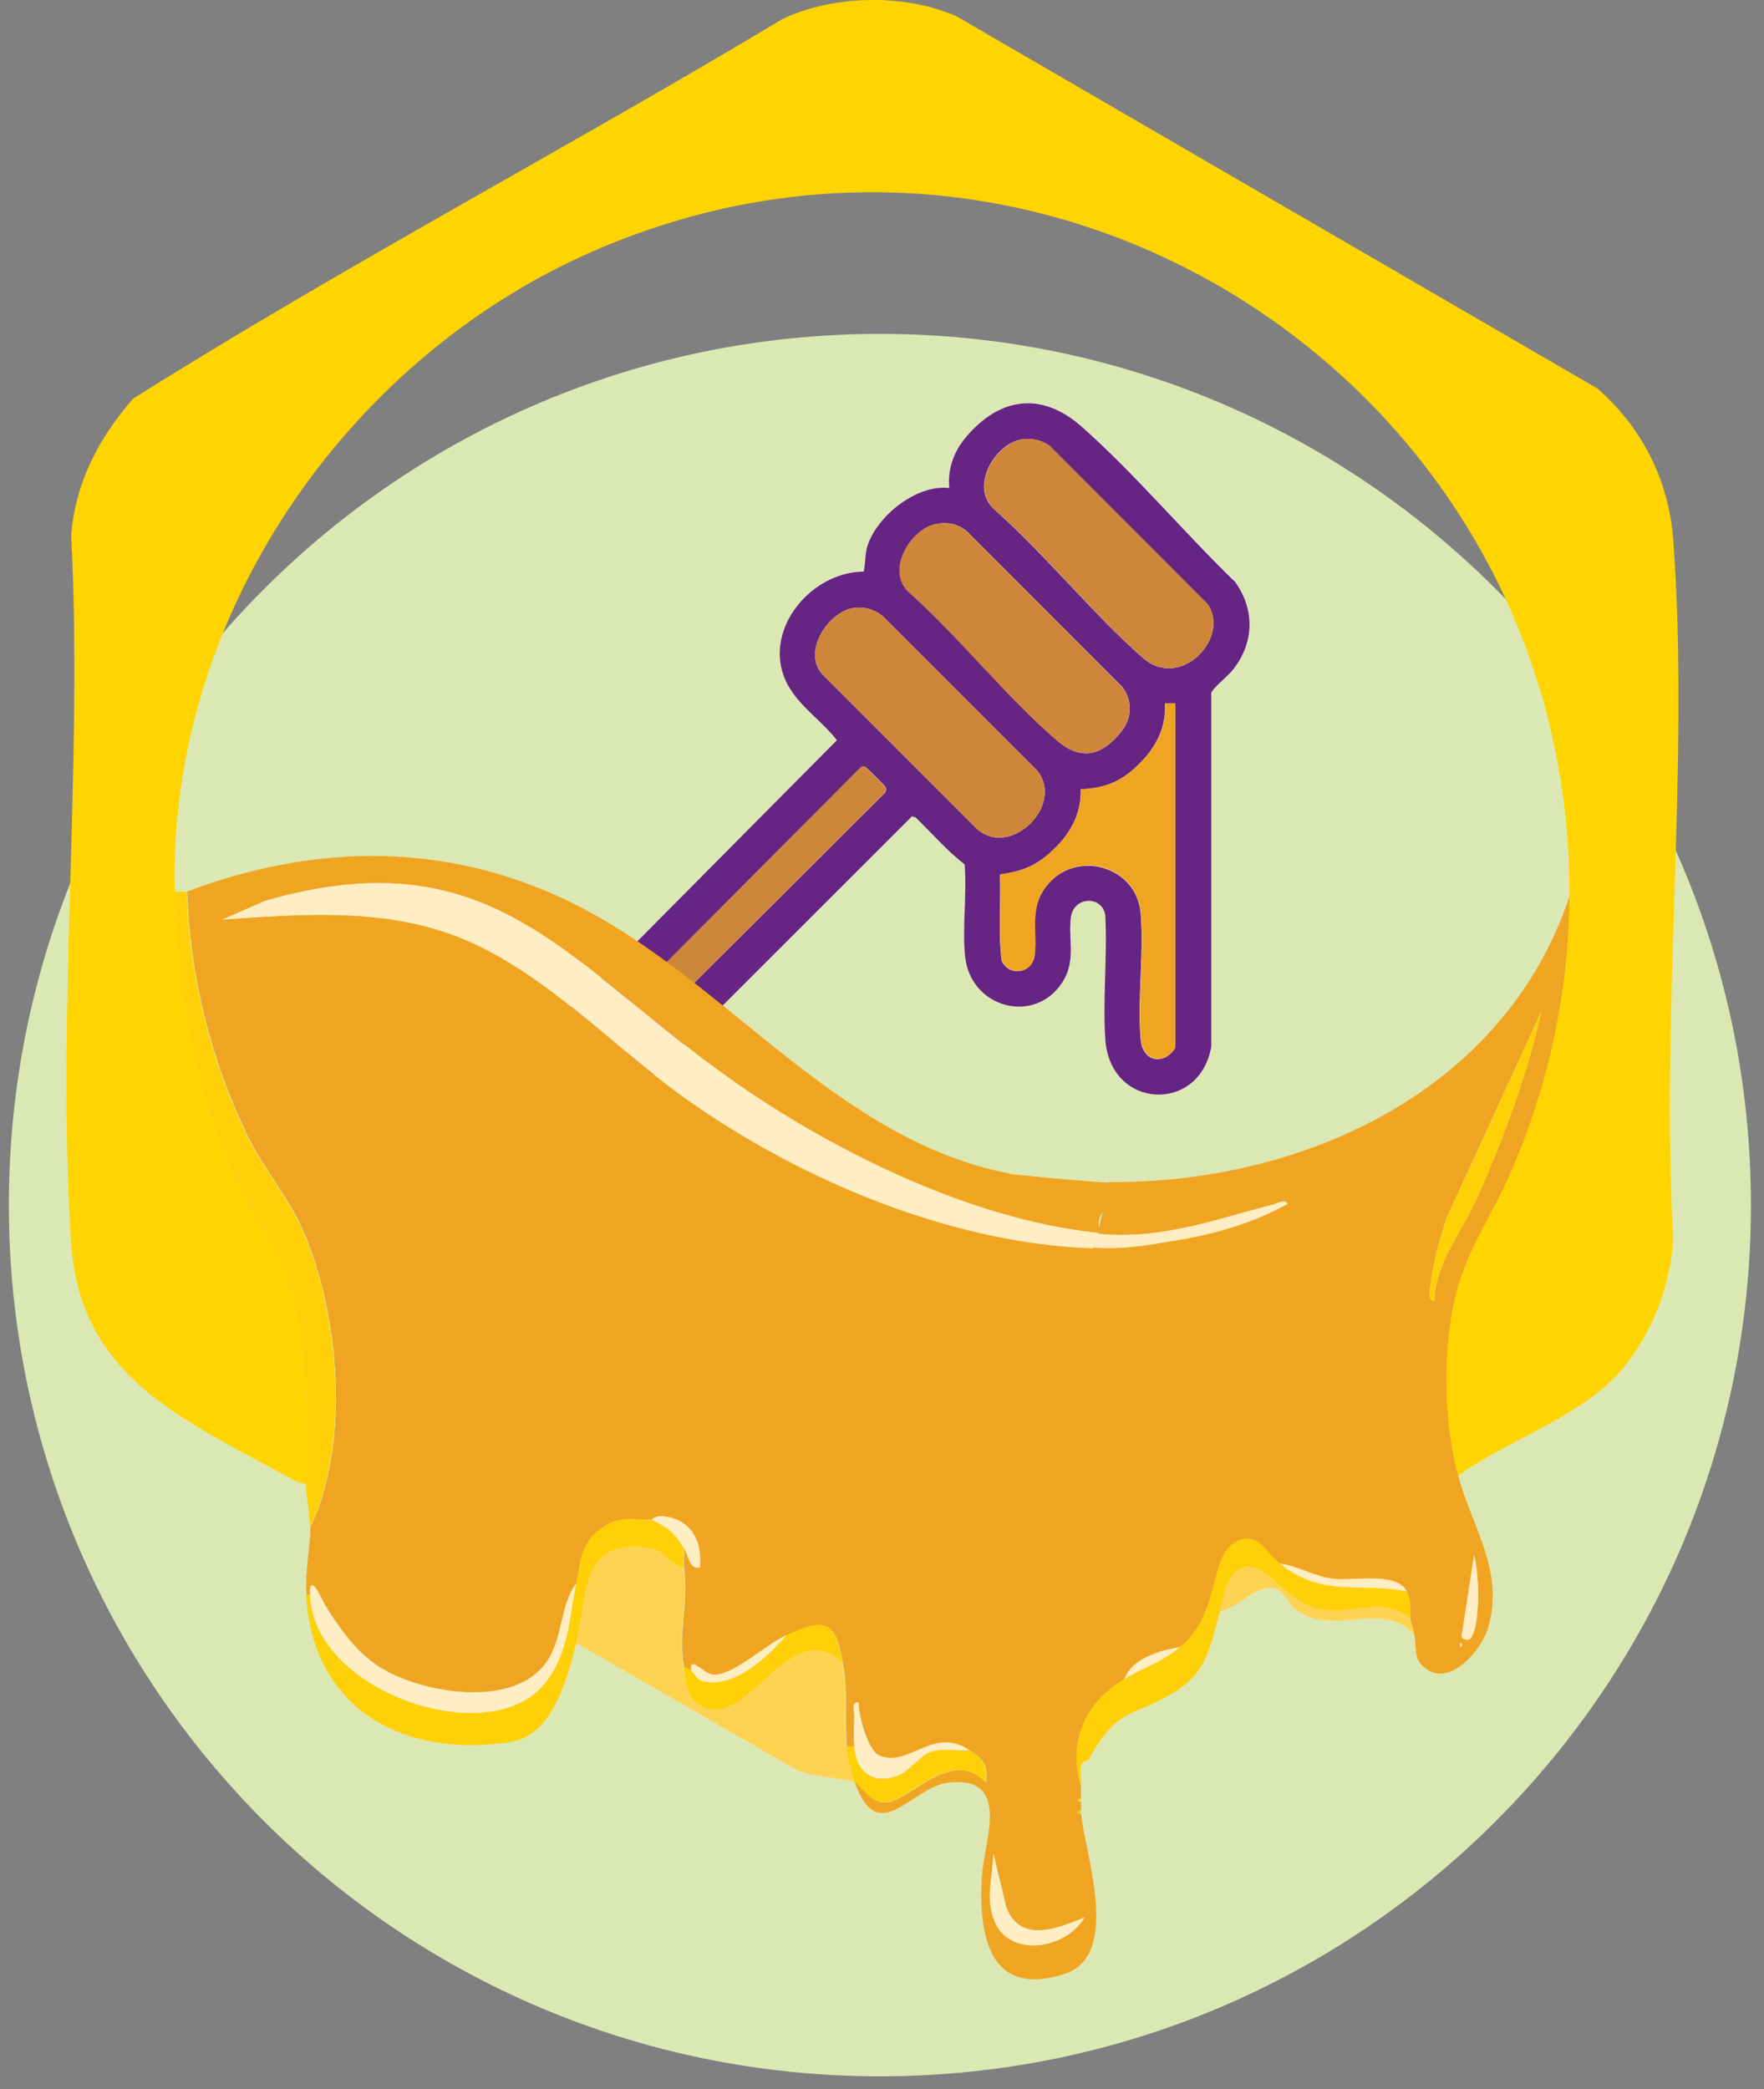
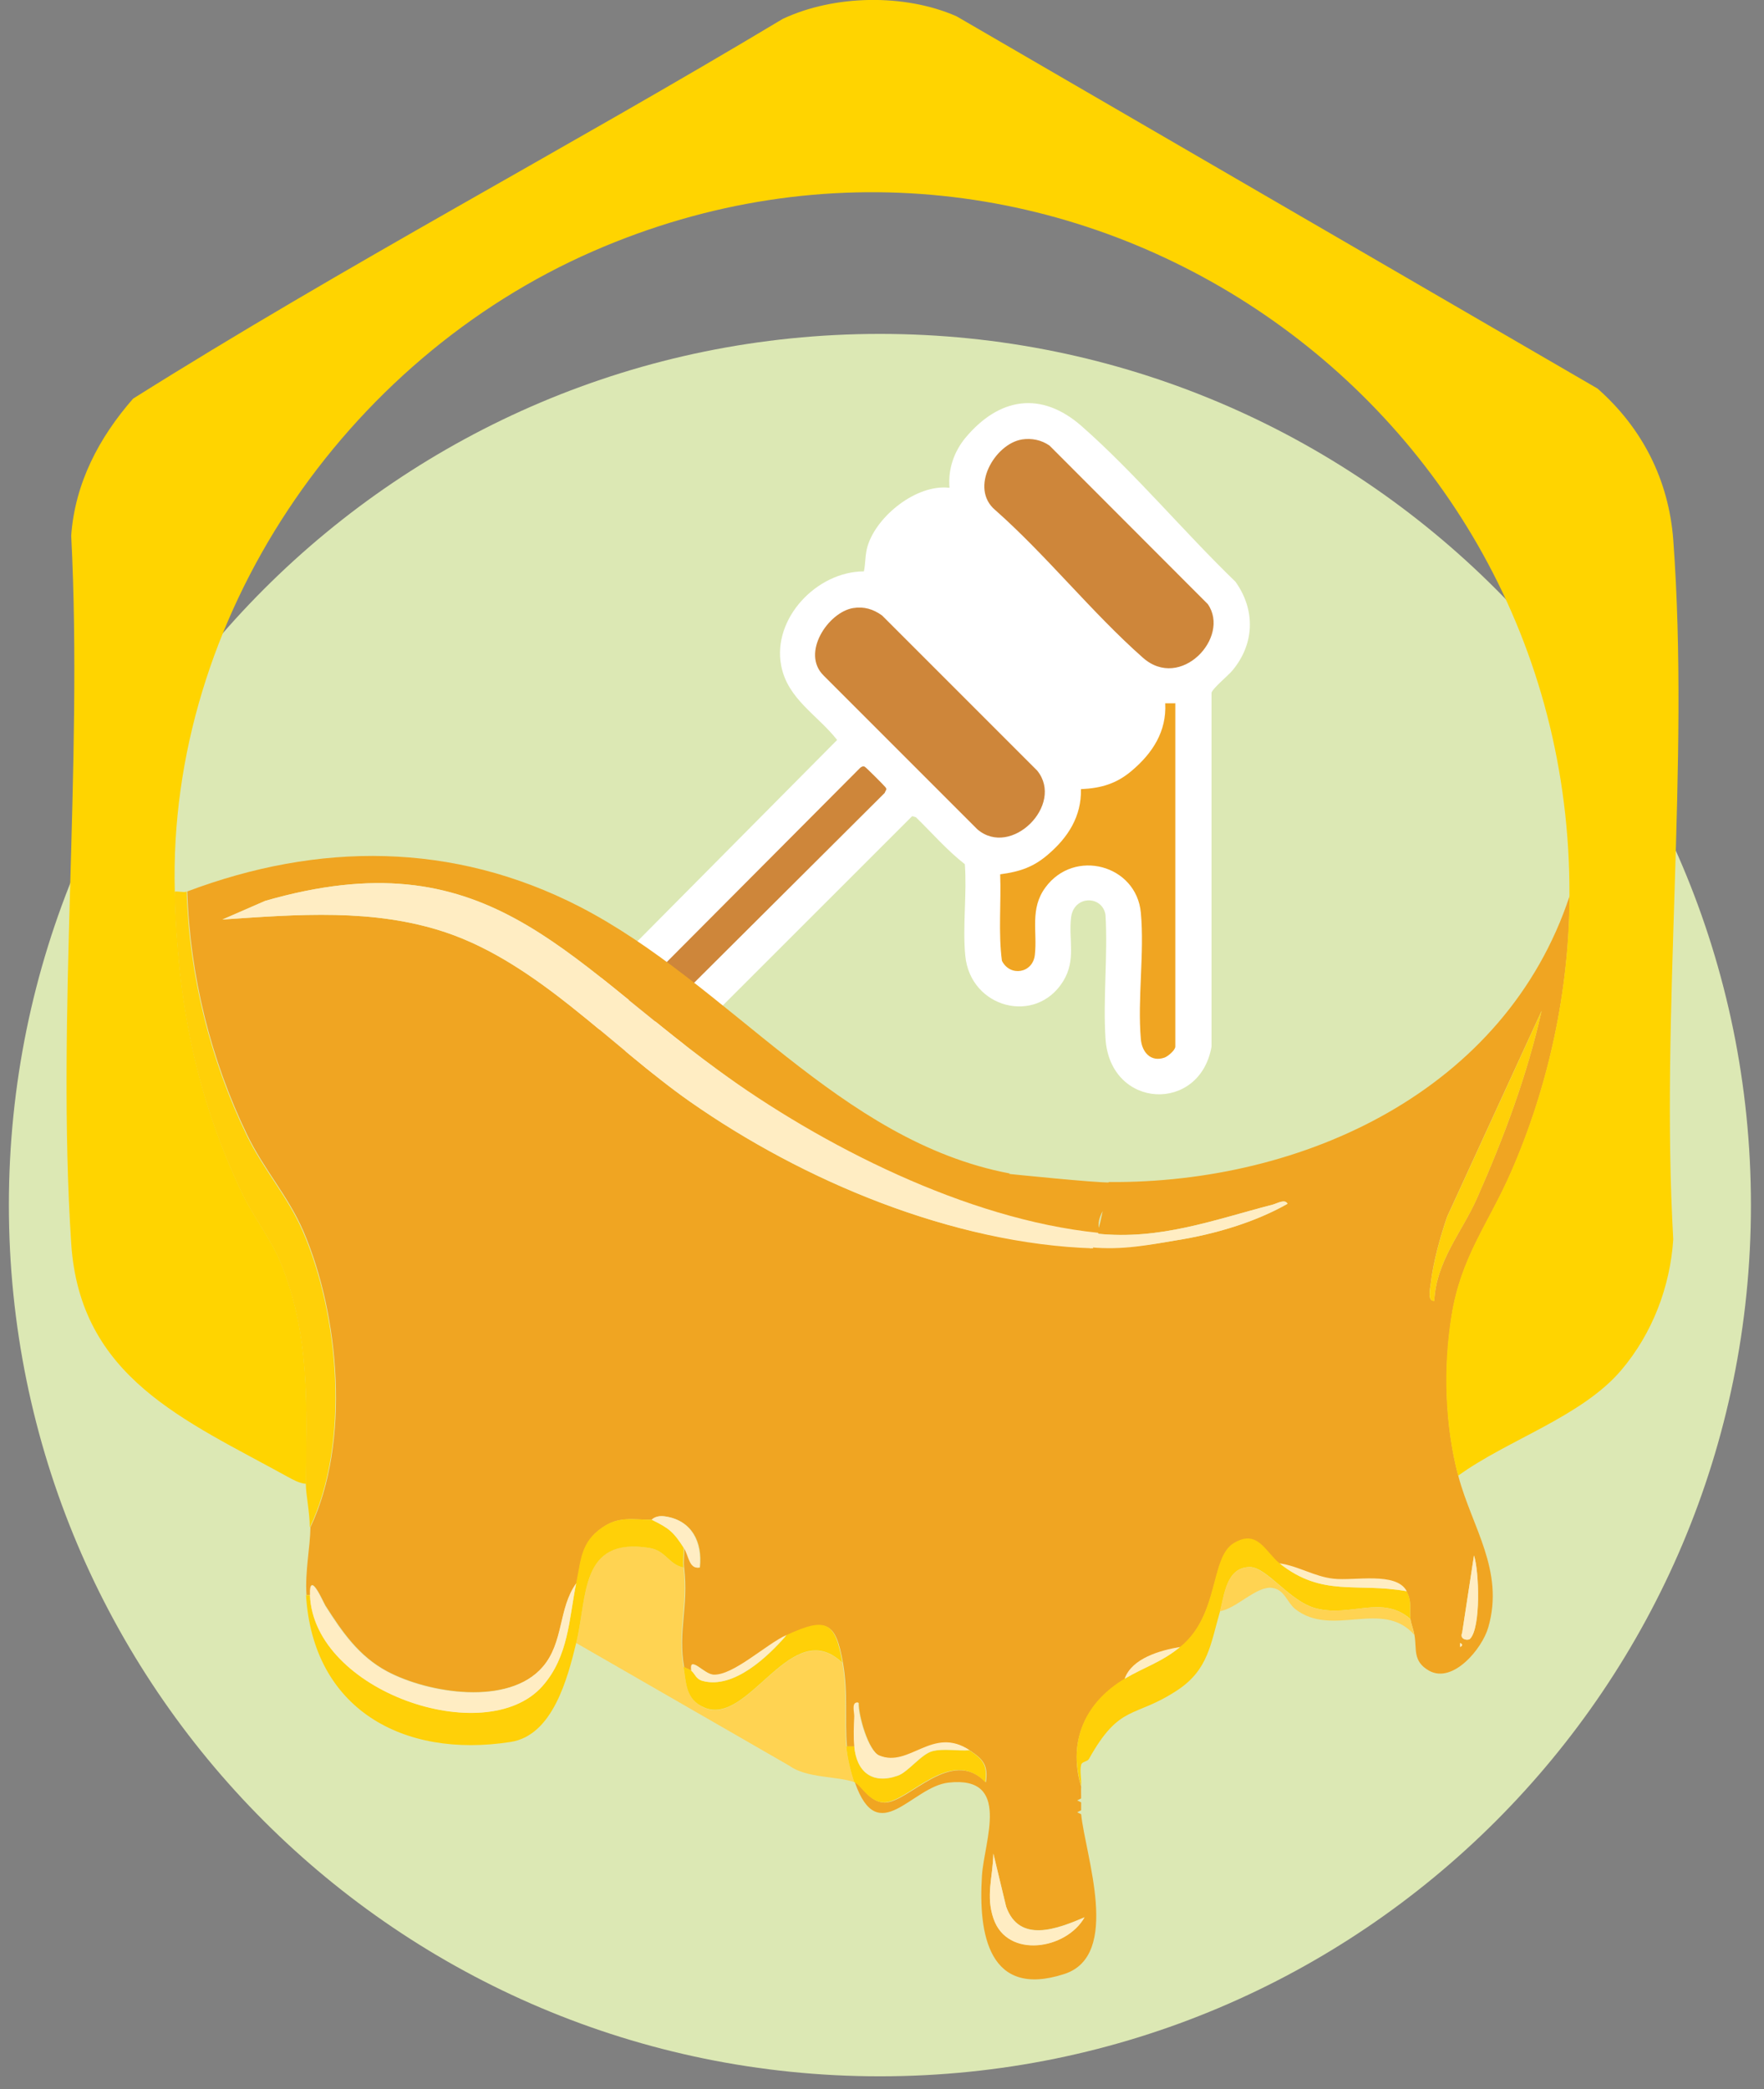
<svg xmlns="http://www.w3.org/2000/svg" width="125" height="148" viewBox="0 0 125 148" fill="none">
  <rect x="0" y="0" width="125" height="148" fill="#808080" stroke="none" />
  <path d="M62.352 147.101C96.44 147.101 124.074 119.467 124.074 85.378C124.074 51.29 96.44 23.656 62.352 23.656C28.263 23.656 0.629 51.29 0.629 85.378C0.629 119.467 28.263 147.101 62.352 147.101Z" fill="#DCE8B4" />
  <path d="M67.267 34.557C64.95 34.292 62.135 36.547 61.482 38.678C61.295 39.3 61.342 39.875 61.218 40.482C57.905 40.482 54.717 43.794 55.355 47.153C55.806 49.533 57.952 50.668 59.32 52.425L31.282 80.682C28.856 84.554 33.739 88.504 37.067 85.378L64.639 57.821L64.903 57.899C66.054 59.019 67.096 60.232 68.371 61.227C68.527 63.327 68.2 65.644 68.402 67.712C68.76 71.429 73.41 72.642 75.338 69.516C76.271 68.007 75.711 66.608 75.898 65.006C76.085 63.404 78.137 63.42 78.339 64.835C78.51 67.696 78.153 70.76 78.339 73.606C78.681 78.598 85.026 78.878 85.851 74.15V49.082C85.897 48.802 87.017 47.869 87.297 47.542C88.899 45.66 88.992 43.234 87.546 41.213C83.922 37.714 80.423 33.515 76.66 30.203C73.783 27.668 70.797 28.165 68.418 31.011C67.594 32.007 67.174 33.251 67.282 34.541L67.267 34.557Z" fill="white" />
-   <path d="M67.266 34.557C67.142 33.266 67.577 32.022 68.401 31.027C70.781 28.165 73.766 27.683 76.643 30.218C80.407 33.546 83.906 37.729 87.529 41.228C88.975 43.25 88.867 45.66 87.28 47.557C87 47.884 85.881 48.817 85.834 49.097V74.165C84.994 78.909 78.65 78.613 78.323 73.621C78.136 70.775 78.478 67.712 78.323 64.85C78.121 63.435 76.068 63.466 75.881 65.021C75.695 66.576 76.255 68.023 75.322 69.531C73.378 72.657 68.743 71.444 68.386 67.727C68.183 65.659 68.526 63.342 68.355 61.242C67.095 60.263 66.037 59.034 64.887 57.914L64.622 57.837L37.05 85.394C33.722 88.519 28.855 84.569 31.265 80.697L59.304 52.441C57.935 50.683 55.789 49.548 55.338 47.169C54.701 43.81 57.889 40.497 61.201 40.497C61.341 39.891 61.279 39.3 61.465 38.693C62.134 36.563 64.933 34.308 67.25 34.572L67.266 34.557ZM72.398 31.135C70.469 31.431 68.65 34.588 70.516 36.143C74.14 39.362 77.359 43.405 80.967 46.593C83.657 48.973 87.218 45.147 85.57 42.799L74.357 31.571C73.782 31.166 73.082 31.027 72.382 31.135H72.398ZM66.426 37.107C64.576 37.371 62.678 40.451 64.467 42.006C68.059 45.225 71.294 49.346 74.917 52.472C76.659 53.965 78.152 53.498 79.489 51.787C80.22 50.854 80.251 49.626 79.536 48.677L68.541 37.667C67.95 37.138 67.219 36.983 66.442 37.107H66.426ZM60.455 43.079C58.682 43.359 56.753 46.267 58.355 47.853L69.257 58.754C71.651 60.807 75.446 57.013 73.502 54.602L62.507 43.608C61.885 43.157 61.232 42.954 60.455 43.079ZM83.284 49.843H82.553C82.662 51.834 81.651 53.358 80.205 54.602C79.116 55.52 78.012 55.862 76.581 55.924C76.643 57.837 75.679 59.33 74.264 60.543C73.207 61.445 72.242 61.756 70.858 61.958C70.936 63.995 70.718 66.079 70.983 68.085C71.558 69.236 73.16 68.956 73.315 67.665C73.502 66.001 72.942 64.415 74.062 62.891C76.115 60.092 80.531 61.305 80.827 64.679C81.076 67.541 80.578 70.775 80.827 73.637C80.904 74.57 81.526 75.301 82.506 74.943C82.755 74.85 83.268 74.414 83.268 74.165V49.859L83.284 49.843ZM62.709 56.157L62.818 55.94C62.818 55.94 62.787 55.831 62.756 55.769C62.678 55.644 61.388 54.353 61.294 54.322C61.17 54.26 61.061 54.322 60.968 54.4L33.349 82.128C32.665 83.232 33.893 84.476 34.997 83.776L62.725 56.157H62.709Z" fill="#662483" />
-   <path d="M66.427 37.107C67.204 36.998 67.935 37.138 68.526 37.667L79.521 48.677C80.252 49.626 80.205 50.855 79.474 51.788C78.152 53.498 76.644 53.965 74.902 52.472C71.279 49.362 68.044 45.225 64.452 42.006C62.663 40.451 64.561 37.372 66.411 37.107H66.427Z" fill="#CE863A" />
  <path d="M60.455 43.079C61.233 42.955 61.886 43.157 62.508 43.608L73.502 54.602C75.446 57.013 71.652 60.807 69.257 58.755L58.356 47.853C56.754 46.267 58.682 43.374 60.455 43.079Z" fill="#CE863A" />
  <path d="M72.398 31.136C73.098 31.027 73.798 31.167 74.373 31.571L85.586 42.799C87.219 45.147 83.657 48.973 80.983 46.593C77.375 43.406 74.156 39.347 70.532 36.143C68.666 34.588 70.485 31.447 72.414 31.136H72.398Z" fill="#CE863A" />
  <path d="M83.284 49.844V74.15C83.284 74.399 82.771 74.834 82.522 74.928C81.542 75.27 80.92 74.539 80.842 73.621C80.594 70.76 81.107 67.51 80.842 64.664C80.531 61.274 76.13 60.076 74.078 62.876C72.958 64.4 73.518 65.986 73.331 67.65C73.191 68.956 71.574 69.22 70.998 68.07C70.734 66.064 70.952 63.98 70.874 61.943C72.258 61.756 73.222 61.445 74.28 60.527C75.679 59.33 76.644 57.837 76.597 55.909C78.028 55.846 79.132 55.52 80.22 54.587C81.666 53.358 82.677 51.819 82.569 49.828H83.299L83.284 49.844Z" fill="#F0A522" />
  <path d="M62.71 56.157L34.982 83.776C33.878 84.476 32.649 83.248 33.334 82.128L60.952 54.4C61.046 54.322 61.155 54.26 61.279 54.322C61.372 54.369 62.663 55.66 62.741 55.769C62.772 55.815 62.819 55.862 62.803 55.94L62.694 56.157H62.71Z" fill="#CE863A" />
  <path d="M71.512 83.17C71.512 83.17 77.67 83.808 78.696 83.776C80.562 83.73 77.063 85.767 78.012 87.4C66.084 86.405 58.231 81.179 50.86 75.799C39.772 67.697 34.407 59.33 18.793 63.824L15.761 65.146C21.064 64.788 26.475 64.338 31.607 66.064C38.139 68.272 43.317 74.135 48.9 78.054C56.909 83.652 67.313 88.053 77.234 88.364C77.359 88.644 77.266 88.333 77.437 87.96C79.287 88.613 81.527 88.177 83.408 87.866C86.052 87.431 88.913 86.607 91.246 85.285C91.059 84.912 90.469 85.285 90.189 85.347C86.036 86.42 82.211 87.866 77.732 87.4C78.09 86.42 78.276 84.834 78.572 83.745C92.381 83.854 106.673 77.26 111.229 63.467C111.198 70.169 109.752 76.965 107.062 83.092C105.444 86.778 103.531 89.048 102.863 93.263C102.287 96.948 102.396 100.992 103.345 104.584C104.294 108.176 106.626 111.271 105.46 115.299C105.024 116.823 102.941 119.311 101.261 118.362C100.095 117.694 100.406 116.854 100.235 115.858C100.157 115.423 100.001 115.05 99.955 114.739C99.846 114.055 100.095 113.557 99.675 112.764C98.928 111.38 95.958 112.048 94.496 111.893C93.159 111.737 91.993 110.975 90.671 110.804C89.644 109.996 89.053 108.378 87.42 109.374C85.788 110.369 86.41 114.443 83.641 116.714C82.242 116.947 80.22 117.507 79.707 118.969C76.97 120.586 75.633 123.339 76.612 126.573C76.597 126.853 76.612 127.133 76.612 127.413L76.332 127.553L76.612 127.693C76.612 127.88 76.612 128.066 76.612 128.253L76.332 128.393L76.612 128.533C76.908 131.456 79.474 138.548 75.415 139.854C70.05 141.596 69.319 137.008 69.583 132.887C69.739 130.414 71.698 125.796 67.219 126.293C64.607 126.573 62.228 131.005 60.579 126.278C61.046 126.449 61.621 127.693 62.678 127.708C64.389 127.74 67.406 123.696 69.863 126.278C70.034 125.049 69.677 124.645 68.743 124.023C66.115 122.281 64.483 125.314 62.336 124.396C61.543 124.07 60.828 121.519 60.859 120.648C60.361 120.586 60.595 121.286 60.579 121.628C60.548 122.281 60.517 123.105 60.579 123.743H60.019C59.848 121.706 60.113 119.98 59.739 117.833C59.226 114.863 58.557 114.614 55.805 115.858C54.312 116.543 52.01 118.751 50.611 118.673C49.895 118.627 48.9 117.243 49.04 118.393C48.9 118.284 48.636 118.222 48.48 118.113C48.029 115.547 48.807 113.852 48.48 111.069C48.418 110.618 48.511 110.12 48.48 109.654C48.854 110.229 48.854 111.193 49.6 111.053C49.802 109.249 49.025 107.694 47.112 107.43C46.49 107.352 46.272 107.663 46.21 107.663C44.826 107.679 43.893 107.399 42.695 108.223C41.187 109.265 41.202 110.524 40.86 112.157C39.569 113.93 39.974 116.341 38.481 118.082C36.055 120.882 30.363 119.964 27.44 118.409C25.433 117.336 24.252 115.61 23.07 113.759C22.914 113.526 21.919 111.162 21.997 112.997H21.717C21.608 111.302 21.981 109.638 21.997 108.207C24.843 102.22 24.081 93.2 21.483 87.182C20.41 84.725 18.7 82.843 17.534 80.433C14.936 75.068 13.459 69.127 13.273 63.156C22.556 59.657 32.089 59.626 41.062 64.229C51.684 69.703 59.413 80.837 71.558 83.139L71.512 83.17ZM101.634 92.174C101.759 89.359 103.609 87.26 104.651 84.912C106.548 80.635 108.212 76.203 109.239 71.615L102.552 86.187C102.054 87.618 101.556 89.437 101.385 90.93C101.354 91.241 101.106 92.205 101.634 92.159V92.174ZM104.169 116.107C104.947 115.33 104.822 111.349 104.449 110.198L103.609 115.687C103.407 116.17 104.029 116.247 104.169 116.107ZM103.469 116.403V116.683C103.656 116.589 103.656 116.496 103.469 116.403ZM76.861 135.826C74.933 136.65 72.227 137.708 71.294 135.064L70.392 131.316C70.361 132.949 69.848 134.318 70.407 135.935C71.387 138.765 75.57 138.128 76.861 135.811V135.826Z" fill="#F0A522" />
  <path d="M103.329 104.568C102.381 100.96 102.256 96.917 102.847 93.247C103.516 89.033 105.429 86.762 107.046 83.077C109.736 76.949 111.198 70.169 111.214 63.451C111.369 27.854 74.917 3.455 42.042 17.793C24.423 25.475 11.873 43.841 12.386 63.171C12.588 70.869 13.832 77.494 17.129 84.476C17.891 86.094 19.197 87.789 19.851 89.359C22.028 94.538 21.717 99.747 21.686 105.128C21.203 105.081 20.784 104.848 20.364 104.615C13.086 100.603 5.668 97.601 5.046 88.1C3.988 71.802 5.886 54.369 5.046 37.947C5.31 34.23 7.021 30.996 9.431 28.243C24.438 18.804 40.223 10.484 55.463 1.34C59.102 -0.371 64.094 -0.464 67.779 1.153L113.204 27.528C116.361 30.311 118.243 33.981 118.569 38.227C119.751 54.229 117.652 71.662 118.569 87.804C118.352 91.179 117.076 94.491 114.884 97.073C112.085 100.369 106.844 102.002 103.345 104.537L103.329 104.568Z" fill="#FFD400" />
  <path d="M48.434 111.053C48.761 113.821 47.983 115.516 48.434 118.098C48.636 119.264 48.59 120.415 49.911 120.99C53.099 122.343 56.07 114.366 59.693 117.818C60.066 119.964 59.802 121.69 59.973 123.727C60.035 124.489 60.284 125.547 60.533 126.262C59.351 125.827 57.174 125.998 55.93 125.096L40.83 116.403C41.638 113.168 41.047 108.845 46.024 109.669C47.19 109.856 47.377 110.851 48.434 111.053Z" fill="#FFD352" />
  <path d="M13.226 63.171C13.413 69.127 14.89 75.083 17.487 80.448C18.654 82.859 20.364 84.74 21.437 87.198C24.05 93.216 24.797 102.251 21.951 108.223C21.951 107.134 21.671 105.875 21.671 105.128C21.717 99.747 22.013 94.538 19.836 89.359C19.183 87.788 17.876 86.093 17.114 84.476C13.817 77.494 12.573 70.869 12.371 63.171C12.62 63.124 13.024 63.249 13.211 63.171H13.226Z" fill="#FFD008" />
  <path d="M46.18 107.663C47.424 108.269 47.719 108.534 48.435 109.638C48.466 110.104 48.372 110.587 48.435 111.053C47.393 110.851 47.19 109.856 46.024 109.669C41.048 108.86 41.639 113.168 40.83 116.403C40.224 118.875 39.182 122.965 36.165 123.416C28.529 124.598 22.169 121.053 21.686 113.013H21.966C22.246 119.808 34.392 123.976 38.42 119.466C40.317 117.351 40.317 114.661 40.83 112.157C41.172 110.524 41.141 109.265 42.665 108.223C43.878 107.383 44.811 107.679 46.18 107.663Z" fill="#FFD008" />
  <path d="M90.671 110.758C93.719 113.184 96.13 112.095 99.675 112.733C100.095 113.526 99.846 114.023 99.955 114.708C97.933 112.95 95.725 114.599 93.253 113.946C91.386 113.464 89.769 111.006 88.556 111.022C86.877 111.038 86.768 113.059 86.457 114.148C85.788 116.449 85.633 118.284 83.455 119.731C80.361 121.783 79.381 120.648 77.157 124.629C77.048 124.816 76.66 124.8 76.613 125.034C76.504 125.469 76.644 126.044 76.613 126.527C75.633 123.292 76.971 120.539 79.708 118.922C81.138 118.082 82.32 117.771 83.642 116.667C86.426 114.397 85.726 110.353 87.421 109.327C89.116 108.301 89.66 109.933 90.671 110.758Z" fill="#FFD008" />
  <path d="M86.441 114.148C86.752 113.075 86.876 111.053 88.54 111.022C89.753 111.022 91.386 113.464 93.237 113.946C95.709 114.599 97.918 112.95 99.939 114.708C99.986 115.019 100.141 115.407 100.219 115.827C97.98 113.261 94.403 116.061 91.775 113.992C91.2 113.526 91.028 112.624 90.158 112.499C89.053 112.328 87.576 114.008 86.425 114.148H86.441Z" fill="#FFD352" />
-   <path d="M76.582 127.662L76.302 127.522L76.582 127.382C76.582 127.475 76.582 127.569 76.582 127.662Z" fill="#FFD008" />
-   <path d="M76.582 128.501L76.302 128.362L76.582 128.222C76.582 128.315 76.582 128.408 76.582 128.501Z" fill="#FFD008" />
  <path d="M77.81 87.338C78.074 87.804 77.25 87.975 77.468 88.442C67.546 88.131 56.894 83.652 48.9 78.053C43.302 74.135 38.139 68.272 31.607 66.064C26.476 64.337 21.079 64.788 15.761 65.146L18.793 63.824C34.407 59.33 39.772 67.712 50.86 75.799C58.231 81.179 68.526 86.389 77.794 87.338H77.81Z" fill="#FFEDC3" />
  <path d="M21.966 113.013C21.888 111.178 22.899 113.526 23.039 113.775C24.205 115.625 25.402 117.351 27.409 118.424C30.332 119.995 36.024 120.913 38.45 118.098C39.958 116.356 39.554 113.946 40.829 112.173C40.316 114.677 40.3 117.367 38.419 119.482C34.391 123.976 22.246 119.824 21.966 113.028V113.013Z" fill="#FFEDC3" />
  <path d="M101.635 92.174C101.122 92.221 101.355 91.256 101.386 90.945C101.557 89.453 102.055 87.633 102.552 86.202L109.239 71.631C108.213 76.219 106.549 80.635 104.652 84.927C103.61 87.275 101.744 89.375 101.635 92.189V92.174Z" fill="#FFD008" />
  <path d="M59.693 117.802C56.07 114.35 53.099 122.328 49.911 120.975C48.574 120.415 48.636 119.249 48.434 118.082C48.605 118.191 48.854 118.253 48.994 118.362C49.258 118.58 49.321 118.953 49.818 119.093C52.011 119.668 54.421 117.382 55.759 115.827C58.511 114.568 59.18 114.832 59.693 117.802Z" fill="#FFD008" />
  <path d="M60.533 123.712C60.688 125.516 61.777 126.449 63.612 125.811C64.359 125.547 65.292 124.272 66.085 124.069C66.878 123.867 67.858 124.069 68.697 124.007C69.63 124.629 69.988 125.034 69.817 126.262C67.36 123.681 64.343 127.724 62.632 127.693C61.559 127.677 60.999 126.433 60.533 126.262C60.284 125.547 60.035 124.489 59.973 123.727H60.533V123.712Z" fill="#FFD008" />
  <path d="M60.533 123.712C60.471 123.074 60.502 122.25 60.533 121.597C60.533 121.255 60.316 120.555 60.813 120.617C60.782 121.488 61.497 124.038 62.291 124.365C64.452 125.267 66.07 122.25 68.698 123.992C67.858 124.054 66.909 123.852 66.085 124.054C65.261 124.256 64.359 125.547 63.612 125.796C61.777 126.433 60.689 125.5 60.533 123.696V123.712Z" fill="#FFEDC3" />
  <path d="M77.717 87.4C82.181 87.882 86.022 86.42 90.174 85.347C90.469 85.269 91.06 84.912 91.231 85.285C88.914 86.607 86.053 87.447 83.394 87.866C81.528 88.177 79.552 88.597 77.235 88.364C77.329 88.177 77.671 87.524 77.717 87.4Z" fill="#FFEDC3" />
  <path d="M76.862 135.826C75.555 138.143 71.387 138.781 70.408 135.951C69.832 134.318 70.361 132.965 70.392 131.332L71.294 135.08C72.227 137.723 74.933 136.666 76.862 135.842V135.826Z" fill="#FFEDC3" />
  <path d="M99.675 112.733C96.129 112.095 93.718 113.184 90.67 110.758C91.992 110.944 93.159 111.706 94.496 111.846C95.958 112.017 98.928 111.333 99.675 112.717V112.733Z" fill="#FFEDC3" />
  <path d="M55.743 115.827C54.406 117.367 51.995 119.668 49.802 119.093C49.305 118.969 49.258 118.595 48.978 118.362C48.823 117.211 49.818 118.595 50.549 118.642C51.948 118.72 54.25 116.512 55.743 115.827Z" fill="#FFEDC3" />
  <path d="M46.179 107.663C46.179 107.663 46.444 107.336 47.081 107.43C48.993 107.678 49.755 109.249 49.569 111.052C48.807 111.177 48.822 110.228 48.449 109.653C47.734 108.549 47.439 108.285 46.195 107.678L46.179 107.663Z" fill="#FFEDC3" />
  <path d="M104.17 116.107C104.03 116.247 103.408 116.169 103.61 115.687L104.45 110.198C104.823 111.348 104.932 115.33 104.17 116.107Z" fill="#FFEDC3" />
  <path d="M83.626 116.683C82.289 117.771 81.107 118.098 79.692 118.937C80.206 117.476 82.227 116.916 83.626 116.683Z" fill="#FFEDC3" />
  <path d="M103.469 116.403C103.656 116.496 103.656 116.589 103.469 116.683V116.403Z" fill="#FFEDC3" />
</svg>